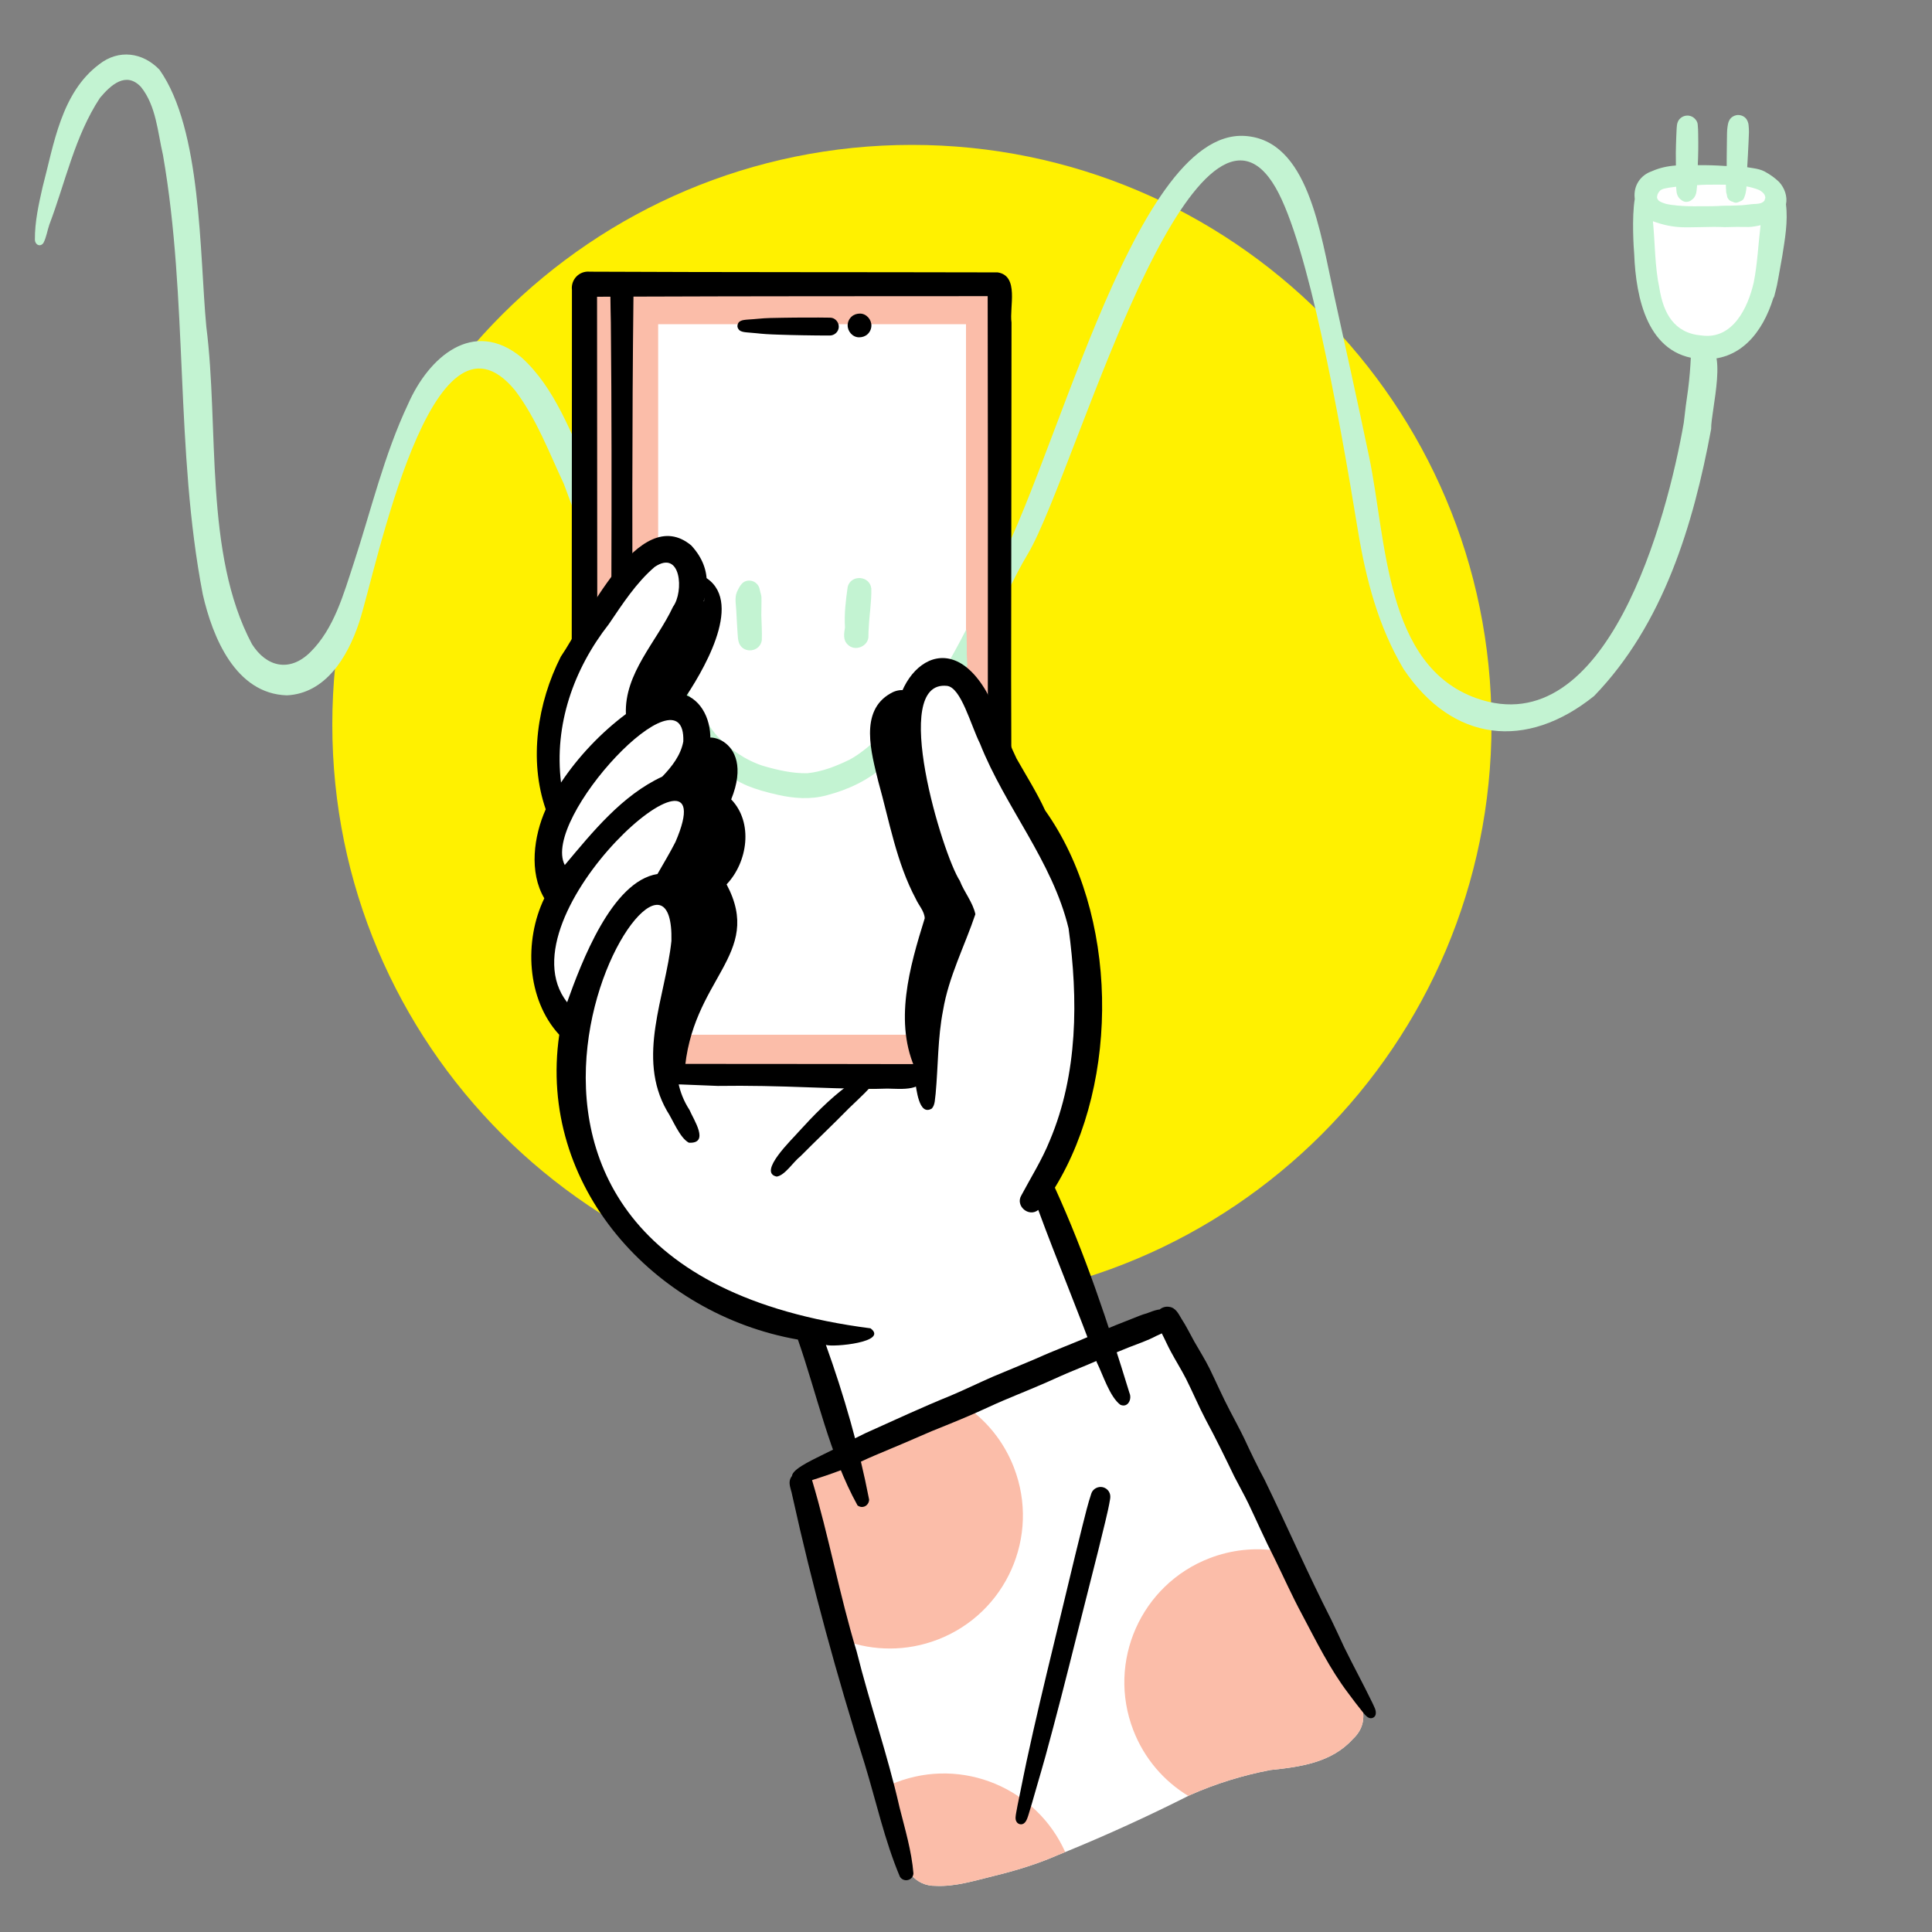
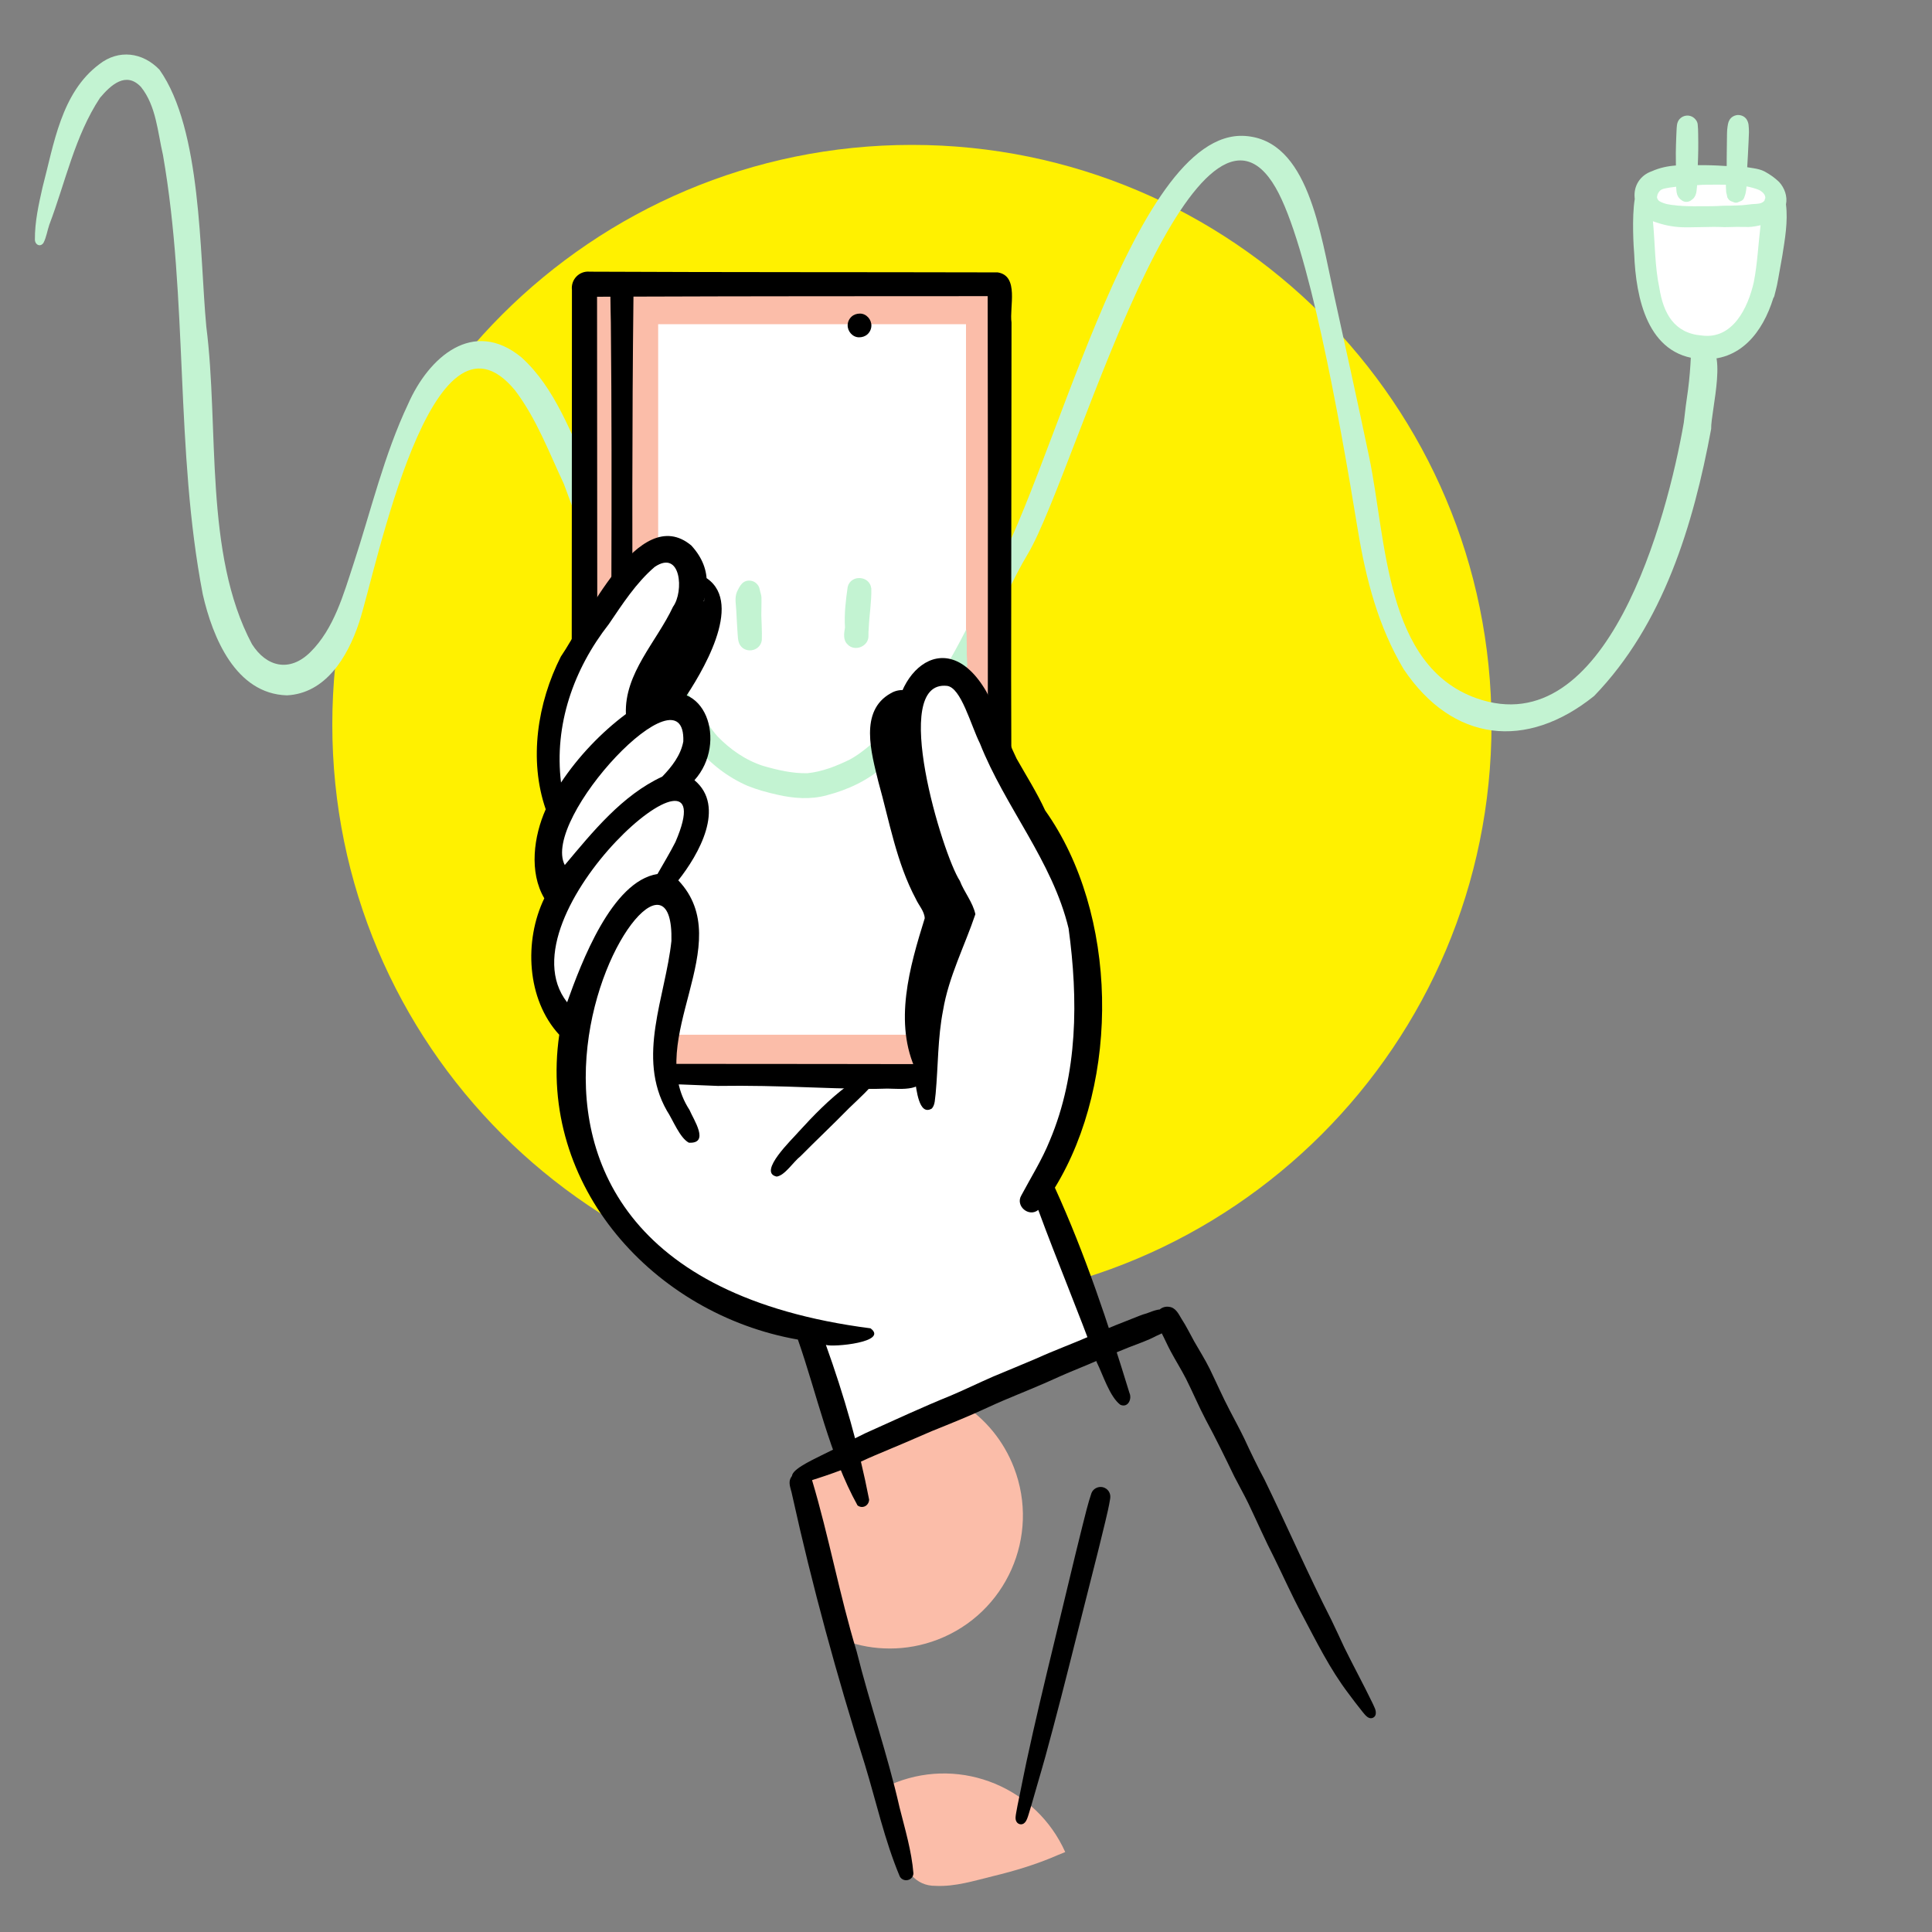
<svg xmlns="http://www.w3.org/2000/svg" width="500" height="500" viewBox="0 0 500 500" fill="none">
  <rect x="0" y="0" width="500" height="500" fill="#808080" stroke="none" />
  <path d="M236 337.5C318.843 337.5 386 270.343 386 187.5C386 104.657 318.843 37.5 236 37.5C153.157 37.5 86 104.657 86 187.5C86 270.343 153.157 337.5 236 337.5Z" fill="#FFF100" />
-   <path d="M345.626 429.095C349.086 435.273 357.036 443.663 350.041 450.145C344.564 456.175 336.439 457.293 328.766 458.08C321.611 459.445 314.619 461.61 307.959 464.565C307.816 464.638 307.674 464.71 307.529 464.783C297.104 470.038 286.481 474.898 275.676 479.313C275.046 479.57 274.416 479.825 273.786 480.08C268.381 482.455 262.724 484.163 256.991 485.548C252.099 486.74 247.216 488.308 242.124 488.058C236.874 488.125 234.099 483.888 232.779 479.338C232.131 476.61 229.509 473.168 231.871 470.678C230.976 467.93 230.134 465.168 229.326 462.398C225.671 449.87 222.726 437.138 218.861 424.668C218.471 423.408 218.071 422.15 217.661 420.895C215.054 408.213 209.316 395.993 209.411 382.885C210.851 379.975 216.386 377.943 219.186 376.165C226.391 373.083 233.624 370.065 240.734 366.76C243.511 365.518 246.354 364.455 249.221 363.465C254.984 361.475 260.851 359.783 266.521 357.528C275.289 354.135 283.224 349.04 291.866 345.393C294.521 344.403 297.034 341.763 300.009 342.388C305.594 345.003 307.459 355.525 309.874 360.915C314.839 374.258 322.401 386.405 329.064 398.935C329.451 399.728 329.846 400.515 330.246 401.3C335.041 410.748 340.514 419.823 345.629 429.095H345.626Z" fill="white" />
  <path d="M262.419 379.84C269.254 397.572 260.416 417.49 242.684 424.322C238.614 425.89 234.431 426.632 230.316 426.632C226.201 426.632 222.509 425.952 218.861 424.662C218.471 423.402 218.071 422.145 217.661 420.89C215.054 408.207 209.316 395.987 209.411 382.88C210.851 379.97 216.386 377.937 219.186 376.16C226.391 373.077 233.624 370.06 240.734 366.755C243.511 365.512 246.354 364.45 249.221 363.46C255.024 367.267 259.734 372.865 262.419 379.837V379.84Z" fill="#FBBDA9" />
-   <path d="M345.625 429.095C349.085 435.272 357.035 443.662 350.04 450.145C344.563 456.175 336.438 457.292 328.765 458.08C321.61 459.445 314.618 461.61 307.958 464.565C307.815 464.637 307.673 464.71 307.528 464.782C301.248 460.972 296.133 455.13 293.288 447.747C286.453 430.015 295.29 410.097 313.023 403.265C318.705 401.075 324.613 400.495 330.24 401.3C335.035 410.747 340.508 419.822 345.623 429.095H345.625Z" fill="#FBBDA9" />
  <path d="M275.678 479.312C275.048 479.57 274.418 479.825 273.788 480.08C268.383 482.455 262.726 484.162 256.993 485.547C252.101 486.74 247.218 488.307 242.126 488.057C236.876 488.125 234.101 483.887 232.781 479.337C232.133 476.61 229.511 473.167 231.873 470.677C230.978 467.93 230.136 465.167 229.328 462.397C230.166 461.995 231.026 461.622 231.906 461.282C249.061 454.67 268.261 462.725 275.681 479.315L275.678 479.312Z" fill="#FBBDA9" />
  <path d="M440.73 89.05C439.108 89.153 437.68 90.503 437.603 92.155C437.468 95.043 437.245 97.93 436.873 100.795C436.443 103.655 436.083 106.523 435.763 109.398C431.478 134.073 415.94 192.688 382.105 180.7C358.41 172.305 358.828 139.763 354.325 118.208C351.658 105.435 348.12 89.378 345.313 76.64C341.623 59.908 338.535 36.263 322.198 35.183C292.535 33.225 271.808 126.583 255.375 151.568C255.45 155.688 255.34 159.808 255.368 163.928C259.08 157.163 262.04 149.965 266.013 143.33C272.428 132.618 284.025 96.138 296.638 70.29C308.205 46.583 320.655 32.108 330.138 48.575C338.515 63.123 346.51 107.248 351.39 137.073C353.518 150.078 356.743 162.178 363.233 173.135C375.93 192.088 395.013 194.223 412.553 180.125C430.495 161.573 438.25 135.805 442.848 110.995C442.71 106.528 447.715 88.603 440.728 89.05H440.73Z" fill="#C3F3D2" />
-   <path d="M162.108 150.505C162.098 151.05 162.175 151.593 162.238 152.133C162.363 153.458 160.485 153.778 159.888 152.733C159.828 160.173 158.973 160 162.585 166.77C162.675 163.533 162.638 160.298 162.608 157.06C162.328 153.883 163.303 150.45 162.163 147.45C162.138 148.468 162.113 149.488 162.108 150.505Z" fill="#C3F3D2" />
+   <path d="M162.108 150.505C162.363 153.458 160.485 153.778 159.888 152.733C159.828 160.173 158.973 160 162.585 166.77C162.675 163.533 162.638 160.298 162.608 157.06C162.328 153.883 163.303 150.45 162.163 147.45C162.138 148.468 162.113 149.488 162.108 150.505Z" fill="#C3F3D2" />
  <path d="M152.825 122.923C147.762 112.383 143.817 100.528 134.947 92.483C122.45 82.228 110.94 92.44 105.612 104.57C99.39 117.73 95.98 132.268 91.57 145.685C88.887 153.843 86.465 162.705 80.3 168.79C74.957 174.063 68.95 172.625 65.195 166.678C52.752 143.29 56.742 110.658 53.39 84.518C51.617 65.533 52.22 33.498 41.275 18.043C36.942 13.53 30.712 12.678 25.667 16.645C15.827 24.015 13.947 37.328 11.005 48.495C10.005 52.915 8.997 57.433 9.032 61.983C9.035 63.343 10.435 64.073 11.26 62.84C12.01 61.375 12.24 59.683 12.772 58.13C16.94 47.155 19.345 35.22 25.88 25.318C28.677 22 32.59 18.393 36.472 22.49C40.427 27.408 40.79 34.17 42.177 40.115C48.722 77.655 45.267 116.41 52.482 153.823C55.015 164.945 60.985 179.55 74.242 179.955C84.12 179.475 89.915 170.305 92.967 160.998C97.387 147.525 111.667 74.74 133.322 101.058C138.837 108.365 142.065 117.025 145.927 125.245C149.902 135.908 153.732 146.63 158.065 157.153C158.07 156.455 158.052 155.758 158.042 155.06C158.042 155.065 158.042 155.068 158.042 155.073C158.042 149.22 158.017 143.363 158.287 137.515C156.305 132.713 154.865 127.703 152.83 122.918L152.825 122.923Z" fill="#C3F3D2" />
  <path d="M248 175.85C247.902 175.643 247.832 175.423 247.795 175.198C247.615 173.803 247.695 172.375 247.657 170.968C247.652 169.79 247.657 168.61 247.687 167.433C245.61 171.268 243.427 175.05 241.237 178.823C238.775 178.99 235.545 184.473 233.297 186.17C228.937 189.735 224.75 193.658 219.915 196.573C206.672 204.38 188.892 197.94 181.555 184.963C179.447 182.105 177.512 178.623 176.207 175.213C174.79 171.593 174.587 167.418 172.36 164.155C171.125 162.535 169.71 163.563 169.775 165.318C168.61 162.27 167.157 159.348 165.795 156.388C165.895 158.573 166.09 160.755 166.292 162.933C166.577 163.938 166.277 165.445 164.925 165.058C164.622 166.515 165.502 169.133 164.055 169.978C164.665 172.693 167.962 174.388 170.122 172.21C171.167 180.208 175.672 187.125 180.38 193.465C188.212 203.023 201.842 208.453 214.032 205.795C223.732 203.598 231.175 196.608 238.285 190.08C239.615 188.75 240.712 187.175 242.037 185.848C244.692 183.09 245.972 179.413 248.002 176.228C247.995 176.105 247.997 175.98 247.997 175.858L248 175.85Z" fill="#C3F3D2" />
  <path d="M190.887 163.968C190.287 168.366 195.997 170.291 197.155 165.678C197.225 162.316 196.942 158.951 197.072 155.583C197.032 153.603 196.705 150.626 194.275 150.288C192.192 150.046 191.44 151.653 190.687 153.256C189.89 156.721 190.915 160.426 190.887 163.971V163.968Z" fill="#C3F3D2" />
  <path d="M219.355 166.778C221.205 168.766 224.86 167.271 224.753 164.541C224.733 163.868 224.783 163.193 224.828 162.518C224.973 159.116 225.583 155.661 225.49 152.251C225.485 152.251 225.483 152.256 225.478 152.256C225.09 148.951 220.235 148.623 219.385 151.851C218.883 155.323 218.46 158.868 218.68 162.388C218.443 163.886 218.12 165.611 219.355 166.776V166.778Z" fill="#C3F3D2" />
  <path d="M258.622 73.03V277.435H153.762V73.03H258.622Z" fill="#FBBDA9" />
  <path d="M170.332 267.79V83.902H250V267.787H170.332V267.79Z" fill="white" />
  <path d="M261.883 267.323C261.87 236.743 261.73 206.168 261.685 175.588C261.708 144.883 261.765 114.178 261.78 83.473C261.193 79.495 263.83 71.39 258.205 70.495C223.01 70.408 187.813 70.478 152.618 70.31C149.895 70.043 147.693 72.368 148.018 75.043C148.018 83.128 148.013 91.213 148.008 99.298C148.003 115.195 147.995 131.09 147.975 146.985C147.95 188.78 147.908 230.578 147.985 272.373C147.87 276 147.45 281.905 152.275 281.905C152.45 281.905 152.635 281.898 152.825 281.88C184.22 281.858 215.613 281.853 247.008 281.783C248.568 281.665 250.173 281.733 251.783 281.798C254.568 281.913 257.365 282.025 259.955 281.193C263.33 279.533 261.403 270.908 261.88 267.318L261.883 267.323ZM154.52 76.8C155.67 76.795 156.82 76.79 157.97 76.785C157.983 79.003 158.045 81.238 158.085 83.448C158.535 127.69 158 171.935 158.148 216.18C158.168 235.893 158.108 255.608 158.328 275.318C157.068 275.318 155.808 275.315 154.548 275.315C154.668 209.145 154.535 142.973 154.518 76.803L154.52 76.8ZM255.51 275.423C228.235 275.36 200.955 275.35 173.68 275.33C170.313 275.325 166.948 275.325 163.583 275.323C164.245 209.14 163.163 142.933 163.94 76.763C194.498 76.645 225.053 76.663 255.61 76.643C255.74 142.903 255.625 209.163 255.513 275.425L255.51 275.423Z" fill="black" />
-   <path d="M208.055 86.77C205.84 86.735 203.628 86.68 201.415 86.603C200.338 86.565 199.26 86.528 198.183 86.458C197.353 86.405 196.53 86.32 195.705 86.233C194.883 86.145 194.055 86.105 193.233 86.018C192.903 85.983 192.57 85.95 192.248 85.87C191.918 85.79 191.598 85.67 191.34 85.443C191.145 85.268 191.018 85.058 190.923 84.818C190.78 84.463 190.853 84.08 190.995 83.74C191.238 83.165 191.883 82.918 192.455 82.823C192.848 82.758 193.24 82.725 193.638 82.695C194.49 82.633 195.343 82.588 196.195 82.498C198.3 82.275 200.43 82.278 202.543 82.238C204.63 82.198 206.718 82.185 208.805 82.183C210.835 82.183 212.87 82.165 214.9 82.213C216.16 82.243 217.148 83.435 217.075 84.658C217 85.933 215.888 86.885 214.628 86.833C214.358 86.833 214.09 86.833 213.82 86.833C211.9 86.833 209.978 86.795 208.058 86.768L208.055 86.77Z" fill="black" />
  <path d="M219.374 84.103C219.406 83.28 219.779 82.49 220.389 81.94C220.999 81.393 221.759 81.155 222.566 81.155C224.241 81.155 225.581 82.728 225.514 84.35C225.481 85.173 225.109 85.963 224.499 86.513C223.889 87.06 223.129 87.298 222.321 87.298C220.646 87.298 219.306 85.725 219.374 84.103Z" fill="black" />
  <path d="M201.189 205.67C198.549 205.092 195.929 204.367 193.422 203.355C188.389 201.157 183.869 197.697 180.382 193.46C178.787 191.392 177.414 189.16 175.919 187.02C174.489 184.91 173.334 182.632 172.417 180.257C171.889 178.947 171.289 177.642 170.944 176.27C170.009 172.612 169.562 168.815 169.792 165.042C169.877 163.332 171.232 162.692 172.364 164.155C173.104 165.055 173.492 166.18 173.874 167.267C174.762 169.885 175.267 172.612 176.209 175.212C177.514 178.62 179.449 182.102 181.557 184.962C182.909 186.822 184.114 188.797 185.647 190.52C188.927 193.94 192.962 196.755 197.494 198.21C201.132 199.27 205.194 200.212 208.962 200.105C212.807 199.715 216.469 198.262 219.914 196.575C222.799 195.03 225.199 192.772 227.749 190.752C229.614 189.245 231.529 187.797 233.299 186.175C235.384 184.122 237.322 181.922 239.264 179.735C241.799 177.197 245.744 180.445 243.707 183.46C242.024 185.76 240.249 188.01 238.287 190.08C235.414 193.055 232.022 195.47 228.897 198.162C224.687 201.932 219.477 204.385 214.034 205.795C209.824 206.987 205.409 206.635 201.189 205.677V205.67Z" fill="#C3F3D2" />
  <path d="M235.878 187.283C235.473 186.823 235.736 186.212 236.183 185.9C239.316 182.492 241.791 178.645 243.771 174.462C245.956 170.637 248.088 166.79 250.083 162.875C250.083 163.19 250.083 163.505 250.091 163.82C250.116 164.883 250.146 165.947 250.158 167.012C250.171 167.977 250.176 168.94 250.208 169.902C250.226 170.412 250.246 170.925 250.258 171.435C250.266 171.687 250.271 171.94 250.278 172.195C250.281 172.29 250.281 172.39 250.283 172.488C249.221 174.123 248.108 175.73 246.938 177.303C244.596 180.798 242.256 184.627 238.473 186.712C237.803 186.855 237.121 187.52 236.478 187.52C236.273 187.52 236.073 187.452 235.878 187.28V187.283Z" fill="#C3F3D2" />
  <path d="M164.656 171.312C163.944 169.707 163.214 168.11 162.469 166.517C162.484 166.335 162.501 166.152 162.516 165.97C162.749 163.285 162.966 160.597 163.131 157.907C163.274 155.59 163.429 153.27 163.519 150.947C163.909 151.94 164.301 152.93 164.704 153.917C166.256 157.562 168.114 161.075 169.566 164.765C170.079 166.035 170.529 167.335 170.964 168.632C171.506 170.242 170.799 172.055 169.271 172.825C168.804 173.072 168.281 173.19 167.759 173.19C166.484 173.19 165.201 172.495 164.659 171.31L164.656 171.312Z" fill="#C3F3D2" />
  <path d="M238.456 187.915C237.319 187.467 237.714 185.665 238.931 185.737C243.181 180.01 246.719 173.695 249.316 167.05C249.459 166.702 249.789 166.472 250.149 166.425C250.151 166.622 250.154 166.817 250.156 167.015C250.169 167.98 250.174 168.942 250.206 169.905C250.214 170.132 250.221 170.36 250.231 170.587C249.709 171.905 249.129 173.197 248.464 174.452C247.401 176.282 241.141 188.01 238.786 188.01C238.666 188.01 238.556 187.98 238.459 187.915H238.456Z" fill="#C3F3D2" />
  <path d="M239.798 187.307C239.766 187.305 239.733 187.295 239.701 187.285C239.201 187.362 238.963 186.64 239.433 186.422C241.073 184.092 242.478 181.69 243.571 179.065C244.831 176.295 246.428 173.7 247.878 171.03C248.641 169.595 249.396 168.157 250.153 166.72C250.153 166.817 250.156 166.915 250.156 167.012C250.168 167.977 250.173 168.94 250.206 169.902C250.223 170.412 250.243 170.925 250.256 171.435C250.263 171.687 250.268 171.94 250.276 172.195C250.276 172.215 250.276 172.235 250.276 172.252C249.163 174.23 248.026 176.192 246.866 178.142C245.403 180.797 244.181 183.637 242.036 185.84C241.416 186.437 240.741 187.305 239.813 187.305H239.793L239.798 187.307Z" fill="#C3F3D2" />
  <path d="M238.789 183.487C238.449 182.897 240.312 180.512 240.657 179.805C243.054 175.815 245.242 171.7 247.669 167.725C248.462 166.312 249.272 164.912 250.087 163.515C250.087 163.615 250.089 163.717 250.092 163.817C250.117 164.88 250.147 165.945 250.159 167.01C250.162 167.267 250.164 167.522 250.167 167.78C248.889 169.815 247.587 171.835 246.269 173.845C245.759 174.565 240.214 183.68 238.997 183.68C238.897 183.68 238.827 183.617 238.789 183.487Z" fill="#C3F3D2" />
  <path d="M191.274 166.458C190.974 165.668 190.949 164.803 190.889 163.968C190.754 162.02 190.657 160.07 190.552 158.12C190.484 156.505 190.079 154.808 190.689 153.253C191.442 151.65 192.194 150.043 194.277 150.285C195.392 150.408 196.382 151.363 196.584 152.428C196.677 152.855 196.777 153.283 196.904 153.7C197.092 154.308 197.082 154.953 197.074 155.58C197.059 156.783 197.062 157.985 197.029 159.185C197.084 161.348 197.239 163.513 197.157 165.675C196.727 168.738 192.467 169.318 191.272 166.455L191.274 166.458Z" fill="#C3F3D2" />
  <path d="M219.357 166.778C218.122 165.613 218.444 163.885 218.682 162.39C218.462 158.87 218.884 155.325 219.387 151.853C220.237 148.625 225.092 148.953 225.479 152.258C225.484 152.258 225.487 152.253 225.492 152.253C225.587 155.665 224.974 159.118 224.829 162.52C224.782 163.193 224.734 163.868 224.754 164.543C224.862 167.27 221.207 168.765 219.357 166.78V166.778Z" fill="#C3F3D2" />
  <path d="M221.588 374.912C221.293 374.595 221.115 374.197 220.96 373.792C219.373 374.012 218.358 371.852 220.065 371.2C217.533 362.93 215.693 354.407 212.588 346.34C206.593 344.63 201.133 341.297 195.365 338.957C193.655 338.35 190.428 341.07 190.718 338.922C187.48 337.15 182.51 333.787 179.26 332.047C167.725 324.86 160.295 312.667 153.653 300.805C148.35 289.767 147.913 277.195 148.785 265.192C143.453 261.745 142.133 254.52 141.83 248.6C141.585 243.275 144.468 238.637 146.603 233.965C136.133 232.115 143.51 216.532 145.913 210.447C139.828 208.09 140.818 201.44 142.123 195.607C141.393 190.342 142.198 185.017 144.093 180.077C147.56 171.897 165.845 136.032 176.633 144.477C185.02 154.777 162.568 175.745 162.623 188.23C168.985 182.902 180.305 178.822 178.435 191.697C177.465 196.687 174.21 200.8 171.72 205.12C178.783 204.765 179.683 211.845 177.315 217.022C175.678 221.3 172.633 224.85 170.758 229.025C185.115 234.685 173.908 252.485 174.65 263.582C174.19 268.285 174.443 273.012 174.945 277.697C172.478 278.497 173.92 280.842 176.028 280.647C179.275 280.787 182.525 280.897 185.773 281.035C193.633 280.915 201.495 281.107 209.353 281.402C209.345 281.402 209.338 281.402 209.33 281.402C209.483 281.41 209.635 281.417 209.788 281.425C209.653 281.417 209.518 281.412 209.383 281.405C213.893 281.565 218.4 281.717 222.913 281.782C222.845 281.782 222.775 281.777 222.708 281.777C225.035 281.85 227.36 281.812 229.685 281.727C233.04 281.772 239.985 282.65 238.965 277.337C239.9 277.337 240.835 277.347 241.77 277.382C240.805 265.327 245.25 253.945 248.383 242.502C248.855 240.14 249.558 237.695 249.253 235.275C244.87 223.337 239.123 211.742 236.935 199.115C236.253 192.427 234.78 184.342 238.468 178.34C240.175 175.75 243.833 174.657 246.288 176.897C250.188 180.515 250.948 186.18 253.265 190.777C259.085 203.23 265.988 215.13 272.451 227.237C277.568 238.112 280.555 249.74 279.418 261.827C279.333 277.447 275.843 292.975 268.633 306.855C272.348 318.932 276.565 330.835 280.52 342.842C282.74 349.615 283.745 351.545 275.99 353.815C271.163 355.39 266.193 356.555 261.478 358.467C253.028 362.602 244.75 367.087 235.798 370.112C231.973 372.27 227.84 372.402 223.625 373.202C223.93 374.417 222.76 376.095 221.595 374.922L221.588 374.912Z" fill="white" />
  <path d="M459.452 58.653V58.835V59.018L459.447 59.205L459.44 59.395L459.432 59.59L459.422 59.79L459.412 59.995L459.4 60.208L459.387 60.425L459.375 60.648L459.36 60.875L459.342 61.105L459.325 61.338L459.307 61.57L459.29 61.798L459.272 62.023L459.252 62.245L459.23 62.47L459.207 62.693L459.18 62.915L459.152 63.138L459.122 63.36L459.092 63.583L459.057 63.808L459.022 64.033L458.987 64.26L458.95 64.49L458.912 64.723L458.875 64.958L458.837 65.195L458.802 65.433L458.767 65.67L458.732 65.91L458.697 66.15L458.662 66.39L458.63 66.633L458.597 66.878L458.562 67.123L458.53 67.368L458.497 67.613L458.465 67.855L458.432 68.098L458.397 68.34L458.362 68.583L458.327 68.823L458.29 69.068L458.25 69.315L458.207 69.565L458.162 69.818L458.115 70.07L458.065 70.323L458.012 70.575L457.957 70.828L457.9 71.078L457.84 71.328L457.777 71.578L457.712 71.828L457.645 72.078L457.575 72.328L457.5 72.578L457.425 72.83L457.347 73.085L457.267 73.343L457.185 73.6L457.102 73.855L457.017 74.113L456.932 74.37L456.845 74.628L456.755 74.883L456.665 75.133L456.575 75.38L456.48 75.625L456.382 75.87L456.282 76.115L456.18 76.355L456.075 76.593L455.967 76.828L455.855 77.063L455.74 77.295L455.622 77.528L455.502 77.758L455.382 77.983L455.26 78.205L455.135 78.428L455.007 78.648L454.88 78.865L454.755 79.078L454.63 79.283L454.505 79.483L454.38 79.678L454.257 79.865L454.137 80.043L454.017 80.213L453.897 80.378L453.777 80.535L453.657 80.688L453.537 80.835L453.42 80.98L453.302 81.123L453.187 81.263L453.07 81.403L452.952 81.543L452.835 81.683L452.717 81.825L452.597 81.968L452.477 82.11L452.36 82.253L452.242 82.395L452.125 82.535L452.005 82.673L451.885 82.813L451.762 82.95L451.637 83.085L451.512 83.22L451.385 83.353L451.255 83.485L451.125 83.615L450.995 83.745L450.862 83.875L450.732 84.005L450.602 84.135L450.472 84.265L450.342 84.395L450.212 84.523L450.085 84.648L449.96 84.77L449.835 84.89L449.71 85.005L449.585 85.118L449.46 85.225L449.332 85.33L449.202 85.433L449.072 85.53L448.942 85.628L448.81 85.723L448.675 85.815L448.54 85.905L448.405 85.993L448.27 86.08L448.137 86.165L448.005 86.248L447.875 86.328L447.747 86.405L447.622 86.48L447.497 86.555L447.372 86.628L447.247 86.7L447.117 86.775L446.987 86.85L446.852 86.925L446.715 87L446.572 87.078L446.43 87.155L446.282 87.233L446.135 87.31L445.987 87.388L445.84 87.463L445.692 87.538L445.547 87.61L445.402 87.68L445.26 87.748L445.115 87.813L444.97 87.875L444.825 87.935L444.677 87.993L444.525 88.05L444.37 88.105L444.215 88.158L444.055 88.208L443.895 88.258L443.735 88.305L443.575 88.353L443.415 88.398L443.255 88.44L443.097 88.48L442.94 88.518L442.78 88.55L442.617 88.583L442.452 88.61L442.282 88.635L442.11 88.658L441.935 88.675L441.76 88.69L441.582 88.703L441.405 88.713L441.23 88.718L441.057 88.723H440.72L440.552 88.72H440.385L440.215 88.715L440.042 88.71L439.867 88.705L439.69 88.7L439.51 88.693L439.33 88.683L439.15 88.673L438.972 88.66L438.795 88.648L438.622 88.633L438.452 88.618L438.282 88.6L438.112 88.583L437.94 88.563L437.765 88.54L437.587 88.515L437.407 88.488L437.227 88.458L437.05 88.425L436.875 88.39L436.702 88.353L436.532 88.313L436.367 88.27L436.205 88.225L436.045 88.178L435.88 88.128L435.715 88.073L435.545 88.015L435.375 87.953L435.205 87.888L435.035 87.82L434.867 87.75L434.702 87.678L434.542 87.605L434.387 87.533L434.237 87.458L434.092 87.383L433.95 87.308L433.807 87.233L433.667 87.155L433.527 87.075L433.385 86.993L433.245 86.908L433.107 86.82L432.97 86.73L432.835 86.638L432.702 86.543L432.575 86.448L432.45 86.35L432.33 86.253L432.215 86.158L432.1 86.063L431.987 85.968L431.875 85.873L431.765 85.778L431.655 85.683L431.545 85.588L431.435 85.493L431.327 85.398L431.22 85.303L431.115 85.208L431.01 85.113L430.907 85.018L430.807 84.92L430.71 84.823L430.615 84.725L430.525 84.625L430.437 84.525L430.352 84.425L430.27 84.323L430.19 84.22L430.112 84.115L430.037 84.008L429.962 83.9L429.887 83.793L429.812 83.685L429.737 83.578L429.665 83.47L429.592 83.363L429.52 83.258L429.45 83.153L429.382 83.045L429.315 82.938L429.25 82.83L429.185 82.72L429.12 82.61L429.057 82.498L428.995 82.383L428.932 82.265L428.872 82.148L428.815 82.025L428.757 81.9L428.7 81.775L428.642 81.65L428.587 81.523L428.535 81.398L428.482 81.273L428.432 81.15L428.382 81.028L428.332 80.908L428.285 80.788L428.237 80.668L428.19 80.548L428.145 80.428L428.1 80.308L428.055 80.188L428.012 80.068L427.967 79.943L427.925 79.818L427.882 79.688L427.837 79.558L427.792 79.423L427.747 79.288L427.702 79.15L427.66 79.013L427.617 78.873L427.575 78.73L427.532 78.585L427.49 78.438L427.45 78.288L427.41 78.135L427.37 77.983L427.33 77.828L427.29 77.673L427.25 77.515L427.21 77.355L427.17 77.195L427.13 77.033L427.09 76.87L427.05 76.71L427.01 76.55L426.97 76.39L426.932 76.23L426.892 76.073L426.855 75.913L426.817 75.755L426.782 75.6L426.747 75.443L426.71 75.28L426.675 75.115L426.637 74.945L426.6 74.77L426.562 74.593L426.525 74.413L426.487 74.23L426.452 74.045L426.417 73.858L426.382 73.668L426.347 73.475L426.312 73.283L426.28 73.088L426.247 72.893L426.217 72.698L426.187 72.5L426.157 72.305L426.13 72.108L426.102 71.91L426.075 71.71L426.05 71.508L426.025 71.303L426.002 71.098L425.98 70.888L425.957 70.678L425.937 70.465L425.92 70.253L425.902 70.038L425.885 69.823L425.867 69.61L425.852 69.4L425.84 69.193L425.827 68.985L425.815 68.78L425.805 68.575L425.795 68.37L425.785 68.168L425.775 67.965L425.767 67.765L425.762 67.568L425.757 67.375L425.752 67.185L425.747 67L425.742 66.818V66.635L425.737 66.455V66.275L425.732 66.098V65.92L425.727 65.745L425.722 65.57L425.717 65.398L425.712 65.228L425.707 65.058L425.702 64.89L425.697 64.725L425.692 64.563L425.687 64.403L425.682 64.245L425.677 64.088L425.672 63.933L425.667 63.778V63.623L425.662 63.465V63.308V63.148V62.988L425.665 62.825V62.66L425.67 62.495L425.675 62.33L425.68 62.165L425.685 62L425.69 61.835L425.697 61.67L425.705 61.505L425.712 61.343L425.72 61.183L425.727 61.025L425.735 60.87L425.742 60.715L425.75 60.56L425.757 60.408L425.765 60.255L425.772 60.1L425.78 59.945L425.79 59.788L425.797 59.628L425.807 59.468L425.817 59.305L425.827 59.14L425.84 58.973L425.852 58.803L425.865 58.633L425.88 58.46L425.895 58.285L425.912 58.11L425.93 57.935L425.947 57.76L425.967 57.585L425.987 57.41L426.007 57.238L426.03 57.065L426.052 56.895L426.075 56.73L426.097 56.568L426.12 56.408L426.142 56.253L426.165 56.098L426.187 55.945L426.21 55.798L426.232 55.653L426.255 55.51L426.277 55.373L426.3 55.238L426.322 55.105L426.345 54.975L426.367 54.85L426.387 54.725L426.41 54.603L426.43 54.483L426.45 54.363L426.47 54.245L426.49 54.128L426.51 54.01L426.527 53.895L426.545 53.783L426.562 53.67L426.58 53.56L426.597 53.453L426.612 53.345L426.627 53.24L426.642 53.135L426.657 53.03L426.672 52.928L426.687 52.828L426.702 52.73L426.717 52.633L426.73 52.535L426.745 52.44L426.757 52.345L426.77 52.25L426.782 52.155L426.795 52.063L426.807 51.968L426.82 51.873L426.832 51.778L426.845 51.683L426.857 51.588L426.87 51.493L426.882 51.398L426.895 51.3L426.905 51.203L426.917 51.105L426.93 51.008L426.94 50.91L426.952 50.813L426.962 50.715L426.975 50.62L426.987 50.525L427 50.43L427.012 50.338L427.025 50.245L427.037 50.155L427.05 50.065L427.065 49.975L427.08 49.885L427.097 49.793L427.115 49.698L427.132 49.6L427.152 49.5L427.175 49.398L427.197 49.293L427.22 49.188L427.245 49.083L427.272 48.975L427.3 48.868L427.33 48.76L427.362 48.653L427.395 48.545L427.43 48.438L427.467 48.33L427.507 48.223L427.55 48.115L427.592 48.008L427.64 47.903L427.687 47.798L427.737 47.695L427.787 47.593L427.84 47.495L427.892 47.398L427.945 47.303L428 47.21L428.055 47.12L428.112 47.035L428.17 46.953L428.227 46.873L428.285 46.798L428.345 46.725L428.405 46.658L428.467 46.593L428.53 46.533L428.595 46.475L428.662 46.423L428.732 46.373L428.805 46.328L428.88 46.285L428.955 46.245L429.035 46.208L429.117 46.173L429.202 46.138L429.287 46.108L429.367 46.08L429.437 46.058L429.485 46.043L429.497 46.038L427.945 46.47L428.057 46.428L428.17 46.385L428.282 46.343L428.397 46.3L428.512 46.258L428.63 46.218L428.75 46.178L428.872 46.138L429 46.1L429.132 46.06L429.267 46.023L429.405 45.985L429.545 45.95L429.687 45.915L429.83 45.88L429.972 45.845L430.115 45.813L430.255 45.78L430.395 45.75L430.535 45.72L430.675 45.69L430.815 45.66L430.957 45.633L431.105 45.605L431.255 45.578L431.41 45.55L431.57 45.523L431.735 45.498L431.905 45.473L432.08 45.45L432.255 45.428L432.43 45.405L432.605 45.383L432.78 45.363L432.955 45.343L433.132 45.325L433.312 45.308L433.497 45.29L433.69 45.273L433.887 45.253L434.092 45.233L434.302 45.213L434.517 45.193L434.735 45.173L434.952 45.153L435.172 45.135L435.395 45.118L435.622 45.1L435.857 45.083L436.1 45.065L436.35 45.048L436.605 45.03L436.862 45.013L437.122 44.993L437.385 44.973L437.652 44.95L437.93 44.928L438.212 44.905L438.5 44.883L438.792 44.863L439.087 44.845L439.382 44.83L439.68 44.818L439.977 44.808L440.272 44.803H440.567H440.865L441.162 44.808L441.457 44.813L441.747 44.82L442.032 44.83L442.322 44.843L442.612 44.855L442.907 44.87L443.2 44.885L443.487 44.903L443.77 44.92L444.052 44.94L444.337 44.96L444.622 44.983L444.91 45.005L445.195 45.028L445.477 45.05L445.757 45.073L446.037 45.098L446.317 45.123L446.6 45.148L446.88 45.175L447.157 45.203L447.437 45.23L447.717 45.26L447.997 45.29L448.275 45.32L448.547 45.348L448.82 45.375L449.095 45.403L449.372 45.43L449.65 45.458L449.925 45.485L450.192 45.513L450.455 45.54L450.717 45.57L450.98 45.603L451.242 45.635L451.502 45.67L451.757 45.708L452.01 45.748L452.257 45.793L452.502 45.838L452.742 45.888L452.975 45.94L453.202 45.998L453.425 46.058L453.645 46.123L453.862 46.19L454.075 46.263L454.28 46.338L454.477 46.415L454.665 46.495L454.845 46.575L455.02 46.658L455.187 46.74L455.352 46.825L455.515 46.915L455.677 47.008L455.837 47.103L455.992 47.2L456.142 47.3L456.287 47.403L456.425 47.508L456.557 47.615L456.682 47.723L456.8 47.83L456.912 47.94L457.02 48.05L457.122 48.163L457.22 48.275L457.315 48.39L457.405 48.505L457.492 48.625L457.577 48.748L457.657 48.873V48.878C457.727 48.895 457.792 48.913 457.855 48.93C459.135 49.223 459.755 50.855 458.725 51.775V51.788L458.755 51.925L458.782 52.063L458.81 52.2L458.835 52.338L458.86 52.475L458.885 52.61L458.907 52.745L458.93 52.88L458.955 53.015L458.977 53.148L459.002 53.28L459.027 53.415L459.052 53.55L459.077 53.688L459.102 53.825L459.125 53.965L459.147 54.108L459.17 54.253L459.19 54.403L459.207 54.558L459.225 54.715L459.24 54.875L459.252 55.035L459.265 55.2L459.277 55.37L459.287 55.545L459.297 55.723L459.307 55.903L459.317 56.083L459.327 56.265L459.337 56.448L459.35 56.63L459.36 56.815L459.372 57L459.382 57.185L459.395 57.373L459.405 57.558L459.415 57.745L459.425 57.93L459.435 58.115L459.442 58.298L459.447 58.478L459.452 58.66V58.653Z" fill="white" />
  <path d="M455.636 58.287C455.116 58.41 454.596 58.507 454.084 58.59C453.031 58.787 451.961 58.76 450.894 58.732C450.394 58.72 449.896 58.71 449.399 58.72C448.376 58.732 447.356 58.787 446.336 58.787C444.319 58.677 442.299 58.727 440.281 58.777C439.149 58.805 438.016 58.832 436.884 58.832C436.684 58.832 436.484 58.832 436.286 58.83C433.774 58.83 431.271 58.442 428.889 57.632C428.511 57.527 428.139 57.4 427.776 57.25C428.346 63.012 428.236 68.857 429.444 74.537C430.476 81.047 433.244 86.267 440.446 86.832C448.449 87.895 452.384 79.617 453.874 73.055C454.834 68.187 455.031 63.21 455.639 58.287H455.636ZM456.859 51.18V51.165V51.145V51.125V51.105V51.085L456.854 51.065V51.045L456.849 51.025V51.005L456.844 50.985V50.965L456.836 50.947L456.831 50.927V50.91L456.824 50.892L456.819 50.875L456.814 50.857L456.809 50.84L456.804 50.822L456.799 50.805L456.794 50.787L456.789 50.77L456.784 50.752L456.779 50.735L456.774 50.717L456.769 50.7L456.764 50.682L456.759 50.665L456.754 50.647L456.749 50.63L456.744 50.612L456.736 50.595L456.731 50.577L456.724 50.56L456.716 50.542L456.709 50.525L456.701 50.507L456.694 50.492L456.686 50.475L456.679 50.46L456.671 50.445L456.664 50.43L456.656 50.415L456.646 50.4L456.639 50.385L456.629 50.37L456.619 50.355L456.609 50.34L456.599 50.325L456.589 50.31L456.579 50.295L456.569 50.28L456.559 50.265L456.549 50.25L456.539 50.235L456.529 50.22L456.519 50.205L456.509 50.19L456.499 50.175L456.486 50.16L456.476 50.145L456.464 50.13L456.451 50.115L456.439 50.1L456.426 50.085L456.414 50.07L456.401 50.055L456.389 50.04L456.376 50.025L456.364 50.01L456.351 49.995L456.339 49.98L456.326 49.967L456.314 49.952L456.301 49.937L456.289 49.922L456.274 49.907L456.259 49.892L456.244 49.877L456.229 49.862L456.214 49.847L456.199 49.835L456.184 49.82L456.169 49.805L456.151 49.792L456.134 49.777L456.116 49.762L456.099 49.75L456.081 49.735L456.064 49.72L456.046 49.705L456.029 49.69L456.011 49.675L455.994 49.66L455.976 49.645L455.956 49.63L455.936 49.615L455.916 49.6L455.896 49.585L455.876 49.57L455.856 49.555L455.836 49.54L455.816 49.525L455.796 49.51L455.776 49.495L455.756 49.48L455.736 49.467L455.716 49.452L455.696 49.44L455.676 49.427L455.659 49.415L455.641 49.402L455.624 49.39L455.606 49.377L455.589 49.365L455.571 49.352L455.554 49.342L455.536 49.332L455.519 49.322L455.501 49.312L455.484 49.302L455.466 49.292L455.449 49.282L455.431 49.272L455.414 49.262L455.396 49.252L455.379 49.242L455.361 49.232L455.341 49.222L455.321 49.212L455.301 49.202L455.281 49.192L455.261 49.182L455.239 49.172L455.216 49.162L455.194 49.152L455.171 49.142L455.149 49.132L455.126 49.122L455.104 49.112L455.081 49.102L455.059 49.092L455.034 49.082L455.009 49.072L454.984 49.062L454.959 49.052L454.934 49.042L454.906 49.032L454.879 49.022L454.851 49.01L454.824 49L454.796 48.99L454.766 48.977L454.736 48.967L454.706 48.957L454.676 48.947L454.646 48.937L454.616 48.927L454.586 48.917L454.556 48.907L454.526 48.897L454.496 48.887L454.466 48.877L454.436 48.867L454.406 48.857L454.376 48.847L454.344 48.837L454.311 48.827L454.279 48.817L454.244 48.807L454.209 48.797L454.174 48.787L454.139 48.777L454.101 48.765L454.064 48.752L454.026 48.74L453.989 48.727L453.951 48.715L453.911 48.702L453.871 48.69L453.834 48.677L453.794 48.665L453.756 48.652L453.716 48.64L453.676 48.627L453.636 48.617L453.596 48.605L453.556 48.595L453.516 48.585L453.476 48.575L453.436 48.565L453.399 48.555L453.359 48.545L453.321 48.535L453.284 48.525L453.246 48.515L453.206 48.505L453.166 48.495L453.126 48.485L453.086 48.475L453.046 48.465L453.006 48.455L452.964 48.445L452.921 48.435L452.879 48.425L452.834 48.415L452.789 48.405L452.744 48.395L452.699 48.385L452.654 48.375L452.609 48.365L452.564 48.355L452.519 48.345L452.474 48.335L452.431 48.325L452.389 48.317L452.346 48.307L452.304 48.3L452.261 48.292L452.219 48.285L452.176 48.277L452.134 48.27L452.091 48.262L452.049 48.257L452.006 48.25L451.979 48.245V48.352V48.392V48.432L451.976 48.475V48.515L451.971 48.557V48.597L451.966 48.64V48.68L451.959 48.72L451.954 48.76L451.949 48.8L451.944 48.84L451.939 48.88L451.934 48.92L451.929 48.96L451.924 49L451.919 49.037L451.914 49.075L451.909 49.112L451.904 49.147L451.899 49.185L451.894 49.22L451.889 49.255L451.884 49.29L451.879 49.325L451.874 49.357L451.869 49.39L451.864 49.42L451.859 49.45L451.854 49.48L451.849 49.507L451.844 49.535L451.839 49.562L451.834 49.59L451.829 49.617L451.824 49.645L451.819 49.67L451.814 49.697L451.809 49.725L451.804 49.752L451.799 49.78L451.794 49.807L451.789 49.835L451.784 49.86L451.779 49.887L451.774 49.915L451.769 49.942L451.764 49.967L451.759 49.995L451.754 50.022L451.749 50.05L451.741 50.077L451.734 50.105L451.726 50.132L451.719 50.16L451.711 50.187L451.704 50.215L451.696 50.242L451.689 50.27L451.681 50.297L451.671 50.325L451.664 50.352L451.654 50.38L451.644 50.41L451.634 50.44L451.624 50.47L451.614 50.5L451.604 50.53L451.594 50.56L451.584 50.59L451.574 50.62L451.564 50.65L451.554 50.68L451.544 50.71L451.534 50.74L451.524 50.77L451.514 50.797L451.504 50.827L451.494 50.855L451.484 50.882L451.474 50.91L451.464 50.937L451.454 50.965L451.444 50.992L451.434 51.02L451.424 51.047L451.414 51.075L451.404 51.102L451.394 51.13L451.384 51.157L451.374 51.185L451.361 51.21L451.349 51.237L451.336 51.265L451.324 51.292L451.311 51.32L451.299 51.345L451.286 51.37L451.274 51.395L451.261 51.42L451.246 51.445L451.231 51.47L451.216 51.492L451.201 51.515L451.184 51.537L451.169 51.56L451.151 51.582L451.134 51.605L451.116 51.625L451.099 51.645L451.081 51.665L451.064 51.682L451.046 51.7L451.029 51.717L451.011 51.735L450.994 51.75L450.976 51.765L450.959 51.78L450.941 51.792L450.924 51.805L450.909 51.817L450.894 51.827L450.879 51.837L450.864 51.847L450.849 51.857L450.834 51.867L450.819 51.877L450.804 51.887L450.791 51.895L450.776 51.905L450.764 51.912L450.751 51.92L450.739 51.927L450.726 51.935L450.711 51.942L450.699 51.95L450.684 51.957L450.669 51.965L450.654 51.972L450.639 51.98L450.624 51.987L450.609 51.995L450.594 52.002L450.579 52.01L450.564 52.017L450.549 52.025L450.531 52.032L450.516 52.04L450.501 52.047L450.484 52.055L450.466 52.062L450.449 52.07L450.431 52.077L450.414 52.085L450.396 52.092L450.379 52.1L450.361 52.107L450.344 52.115L450.326 52.122L450.309 52.13L450.291 52.137L450.276 52.145L450.259 52.152L450.244 52.16L450.229 52.167L450.214 52.175L450.199 52.18L450.184 52.187L450.169 52.192L450.156 52.197L450.141 52.202L450.129 52.207L450.116 52.212L450.104 52.217L450.091 52.222L450.079 52.227L450.066 52.232L450.054 52.237L450.041 52.242L450.029 52.247L450.016 52.252L450.004 52.257L449.991 52.262L449.979 52.267L449.966 52.272L449.954 52.277L449.941 52.282L449.929 52.287L449.916 52.292L449.904 52.297L449.891 52.302L449.879 52.307L449.866 52.312L449.854 52.317L449.841 52.322L449.829 52.327L449.816 52.332L449.804 52.337L449.791 52.342L449.779 52.347L449.766 52.352L449.754 52.357L449.741 52.362L449.729 52.367L449.716 52.372L449.701 52.377L449.689 52.382L449.676 52.387L449.664 52.392L449.649 52.397L449.636 52.402L449.624 52.407H449.611L449.599 52.415H449.586L449.574 52.42H449.561L449.549 52.425H449.536L449.524 52.43H449.511L449.499 52.435H449.486L449.474 52.44H449.461L449.449 52.445H449.436L449.424 52.447H449.411L449.399 52.45H449.386L449.374 52.452H449.361H449.349H449.336H449.324H449.286H449.274H449.261H449.249H449.224H449.211H449.199H449.186H449.174H449.161H449.149L449.136 52.45H449.124L449.111 52.447H449.099L449.086 52.445H449.074L449.061 52.44H449.049L449.036 52.435H449.024L449.011 52.43H448.999L448.986 52.425H448.974L448.961 52.42H448.949L448.936 52.415H448.924L448.911 52.41H448.899L448.886 52.405H448.874L448.861 52.4H448.849L448.836 52.392H448.824L448.811 52.385H448.799L448.786 52.377H448.774L448.764 52.37L448.751 52.365L448.741 52.36L448.729 52.355L448.719 52.35L448.709 52.345L448.696 52.34L448.686 52.335L448.674 52.33L448.664 52.325L448.651 52.32L448.641 52.315L448.629 52.31L448.616 52.305L448.604 52.3L448.594 52.295L448.581 52.29L448.569 52.285L448.556 52.28L448.544 52.275L448.531 52.27L448.519 52.265L448.506 52.26L448.494 52.255L448.481 52.25L448.469 52.245L448.456 52.24L448.444 52.235L448.431 52.23L448.419 52.225L448.406 52.22L448.394 52.215L448.381 52.21L448.369 52.205L448.356 52.2L448.344 52.195L448.331 52.19L448.319 52.185L448.306 52.18L448.294 52.175H448.281L448.269 52.167H448.256L448.244 52.16H448.231L448.221 52.152H448.211L448.201 52.145H448.191L448.181 52.14L448.171 52.135H448.161L448.151 52.13L448.141 52.125H448.131L448.121 52.12H448.111L448.101 52.112H448.094L448.084 52.107H448.076L448.069 52.102H448.061L448.054 52.095H448.046L448.039 52.09H448.031L448.024 52.085H448.016L448.009 52.077H448.001L447.994 52.072L447.986 52.067H447.979L447.971 52.062L447.964 52.057L447.956 52.052H447.949L447.941 52.045L447.934 52.04L447.926 52.035H447.919L447.911 52.027L447.904 52.022L447.896 52.017L447.889 52.012L447.879 52.007L447.871 52.002L447.864 51.997L447.854 51.992L447.846 51.987L447.836 51.982L447.829 51.977L447.819 51.972L447.811 51.967L447.804 51.962L447.794 51.957L447.786 51.952L447.776 51.947L447.769 51.942L447.759 51.937L447.751 51.932L447.741 51.927L447.734 51.922L447.726 51.917L447.716 51.912L447.709 51.907L447.701 51.902L447.691 51.897L447.684 51.892L447.676 51.887L447.669 51.882L447.661 51.877L447.654 51.872L447.646 51.867L447.639 51.862L447.631 51.857L447.624 51.852L447.616 51.847L447.609 51.842L447.601 51.837L447.594 51.832L447.586 51.827L447.579 51.82L447.571 51.815L447.564 51.81L447.556 51.805L447.551 51.797L447.544 51.79L447.536 51.785L447.529 51.777L447.524 51.77L447.516 51.762L447.509 51.755L447.501 51.747L447.494 51.74L447.486 51.732L447.479 51.725L447.471 51.717L447.464 51.71L447.456 51.702L447.449 51.695L447.441 51.685L447.434 51.677L447.426 51.667L447.419 51.657L447.411 51.647L447.404 51.637L447.396 51.627L447.389 51.617L447.381 51.607L447.374 51.597L447.366 51.587L447.359 51.577L447.351 51.567L447.344 51.557L447.336 51.547L447.329 51.537L447.321 51.527L447.314 51.517L447.306 51.507L447.299 51.497L447.291 51.487L447.284 51.477L447.276 51.467L447.269 51.457L447.261 51.447L447.254 51.437L447.246 51.427L447.239 51.417L447.231 51.407L447.224 51.397L447.216 51.387L447.209 51.377L447.204 51.367L447.199 51.357L447.194 51.347L447.189 51.34L447.184 51.332L447.179 51.325L447.174 51.315L447.169 51.307L447.164 51.3L447.159 51.292L447.154 51.285L447.149 51.277L447.144 51.27L447.139 51.262L447.134 51.255L447.129 51.247L447.124 51.24L447.119 51.232L447.114 51.225L447.109 51.217L447.104 51.207L447.099 51.2L447.094 51.19L447.089 51.182L447.084 51.172L447.079 51.162L447.074 51.152L447.069 51.142L447.064 51.132L447.059 51.122L447.054 51.112L447.049 51.102L447.044 51.092L447.039 51.082L447.034 51.072C446.974 50.862 446.931 50.642 446.901 50.42L446.896 50.397V50.377L446.889 50.357L446.884 50.337L446.879 50.317L446.874 50.297L446.869 50.277L446.864 50.257L446.859 50.237L446.854 50.217L446.849 50.197L446.844 50.177L446.839 50.157L446.834 50.137L446.829 50.117L446.824 50.1L446.819 50.08L446.814 50.062L446.809 50.045L446.804 50.027L446.799 50.01L446.794 49.992L446.789 49.975V49.957L446.781 49.942L446.776 49.927L446.771 49.912V49.897L446.764 49.885V49.872L446.759 49.86V49.847L446.754 49.835V49.825L446.749 49.815V49.805L446.744 49.795V49.785L446.739 49.775V49.765L446.736 49.755V49.745L446.734 49.735V49.725V49.715V49.705L446.731 49.692V49.68V49.667V49.655L446.729 49.642V49.627L446.726 49.612V49.595L446.724 49.577V49.56L446.721 49.54V49.52L446.719 49.497V49.475L446.716 49.452V49.43L446.714 49.407V49.382L446.711 49.357V49.332V49.307V49.282L446.709 49.257V49.23L446.706 49.205V49.177L446.704 49.15V49.122L446.701 49.097V49.07L446.699 49.042V49.015L446.694 48.99V48.965L446.691 48.94V48.915L446.686 48.89V48.865L446.684 48.84V48.817L446.681 48.792V48.77L446.679 48.747V48.725L446.676 48.702V48.68V48.657V48.635L446.674 48.612V48.59L446.671 48.567V48.545V48.522V48.5L446.669 48.477V48.455L446.666 48.432V48.41L446.664 48.387V48.365V48.342V48.32L446.661 48.297V48.275L446.659 48.252V48.23V48.207V48.185V48.162V48.14V48.117V48.095V48.072V48.05V48.027V48.005V47.982V47.852V47.832V47.81V47.805H446.614L446.544 47.8H446.474L446.404 47.797H446.336L446.269 47.795H446.134H446.069H445.879H445.816H445.754H445.694H445.631H445.571H445.509H445.449H445.389H445.329H445.271L445.211 47.792H445.154H445.094H445.034H444.974H444.609H444.546H444.484H444.421H444.234H444.169H444.104H444.039H443.974H443.909H443.841H443.774H443.706H443.636H443.419H443.344H443.269L443.191 47.797H443.114L443.036 47.8H442.956L442.876 47.802H442.796H442.714H442.459H442.371H442.284L442.196 47.8H442.109H442.021H441.851H441.769H441.689L441.611 47.805H441.534L441.456 47.81H441.379L441.301 47.815H441.224L441.146 47.82H441.066L440.986 47.825H440.906L440.826 47.83H440.746L440.666 47.835H440.586L440.506 47.84H440.429L440.354 47.847H440.279L440.206 47.855L440.134 47.86L440.064 47.865L439.994 47.87L439.921 47.875L439.851 47.88L439.784 47.885L439.714 47.89L439.644 47.895L439.574 47.9H439.501L439.429 47.907H439.354L439.276 47.915H439.206C439.201 47.992 439.196 48.067 439.194 48.142C439.171 48.485 439.139 48.825 439.094 49.165C439.059 49.452 439.031 49.747 438.951 50.027C438.819 50.5 438.636 50.917 438.309 51.292C438.159 51.462 437.991 51.607 437.806 51.725C437.734 51.782 437.659 51.837 437.584 51.892L437.571 51.902C437.571 51.902 437.556 51.912 437.554 51.915C437.466 51.977 437.374 52.032 437.274 52.072C436.989 52.185 436.706 52.247 436.419 52.247C436.211 52.247 436.001 52.212 435.789 52.142C435.561 52.065 435.374 51.942 435.291 51.885C435.211 51.825 435.131 51.762 435.131 51.757C435.094 51.727 435.061 51.702 435.031 51.675C434.954 51.622 434.879 51.562 434.804 51.5C434.431 51.185 434.191 50.737 434.031 50.285C433.904 49.92 433.876 49.517 433.871 49.475C433.831 49.09 433.801 48.71 433.779 48.327L433.731 48.332L433.664 48.342L433.596 48.35L433.531 48.36L433.469 48.367L433.406 48.375L433.346 48.382L433.289 48.39L433.231 48.397L433.174 48.405L433.116 48.412L433.059 48.42L433.001 48.427L432.944 48.435L432.889 48.442L432.831 48.45L432.774 48.457L432.716 48.465L432.659 48.472L432.601 48.48L432.544 48.487L432.486 48.495L432.429 48.502L432.371 48.51L432.314 48.517L432.256 48.525L432.199 48.532L432.141 48.542L432.086 48.55L432.031 48.56L431.976 48.57L431.921 48.58L431.869 48.587L431.816 48.597L431.764 48.607L431.711 48.617L431.661 48.625L431.609 48.635L431.559 48.642L431.509 48.652L431.459 48.66L431.409 48.67L431.359 48.68L431.309 48.69L431.259 48.7L431.209 48.71L431.159 48.72L431.109 48.73L431.059 48.74L431.009 48.75L430.959 48.76L430.911 48.77L430.864 48.78L430.816 48.79L430.771 48.8L430.726 48.81L430.681 48.82L430.639 48.83L430.599 48.84L430.559 48.852L430.519 48.862L430.481 48.875L430.444 48.887L430.409 48.9L430.374 48.912L430.339 48.925L430.304 48.937L430.271 48.95L430.239 48.962L430.209 48.975L430.179 48.987L430.149 49L430.121 49.015L430.094 49.027L430.066 49.042L430.039 49.055L430.011 49.067L429.986 49.082L429.964 49.095L429.941 49.107L429.919 49.12L429.896 49.132L429.876 49.145L429.856 49.157L429.839 49.17L429.821 49.182L429.804 49.195L429.786 49.207L429.769 49.22L429.754 49.232L429.739 49.242L429.724 49.255L429.711 49.265L429.699 49.275L429.686 49.285L429.674 49.297L429.661 49.307L429.649 49.317L429.636 49.327L429.624 49.337L429.611 49.347L429.599 49.36L429.586 49.372L429.574 49.385L429.561 49.397L429.551 49.41L429.539 49.422L429.529 49.435L429.519 49.447L429.506 49.46L429.496 49.472L429.486 49.485L429.476 49.497L429.466 49.51L429.456 49.525L429.444 49.54L429.434 49.555L429.421 49.57L429.409 49.585L429.399 49.602L429.386 49.62L429.374 49.637L429.361 49.655L429.349 49.672L429.336 49.69L429.324 49.71L429.311 49.73L429.299 49.752L429.284 49.775L429.269 49.797L429.251 49.822L429.239 49.845C429.211 49.862 429.186 49.882 429.159 49.902C429.136 49.96 429.116 50.017 429.101 50.077L429.089 50.102L429.069 50.137L429.049 50.175L429.029 50.21L429.011 50.245L428.996 50.275L428.984 50.297L428.979 50.31L428.851 50.867V50.88L428.846 50.892V50.905L428.844 50.917V50.93L428.841 50.942V50.955V50.967V50.977V50.987V51.01V51.02V51.05V51.06V51.07V51.08V51.09V51.1V51.11V51.12V51.13L428.844 51.14V51.15L428.849 51.16V51.17L428.854 51.18V51.19L428.859 51.2V51.21L428.864 51.22V51.23L428.869 51.24V51.25L428.876 51.26V51.27L428.884 51.282V51.292L428.891 51.305L428.896 51.317L428.901 51.33L428.906 51.342L428.911 51.355L428.916 51.365L428.921 51.377L428.926 51.39L428.931 51.402L428.936 51.415L428.941 51.427L428.946 51.44L428.951 51.452L428.956 51.465L428.961 51.477L428.969 51.49L428.974 51.502L428.981 51.515L428.986 51.527L428.994 51.54L429.001 51.552L429.009 51.565L429.016 51.577L429.024 51.59L429.031 51.602L429.039 51.615L429.046 51.627L429.054 51.64L429.061 51.652L429.069 51.665L429.076 51.677L429.084 51.69L429.091 51.702L429.099 51.715L429.106 51.727L429.114 51.74L429.121 51.75L429.129 51.762L429.139 51.772L429.146 51.782L429.156 51.792L429.164 51.802L429.174 51.812L429.184 51.822L429.194 51.832L429.204 51.842L429.214 51.852L429.224 51.862L429.234 51.872L429.244 51.882L429.254 51.892L429.264 51.902L429.274 51.912L429.284 51.922L429.294 51.932L429.304 51.942L429.314 51.952L429.326 51.962L429.336 51.972L429.346 51.98L429.359 51.99L429.371 51.997L429.384 52.005L429.396 52.015L429.409 52.022L429.421 52.03L429.434 52.04L429.446 52.047L429.459 52.057L429.471 52.067L429.486 52.077L429.501 52.087L429.516 52.097L429.534 52.107L429.551 52.117L429.569 52.127L429.586 52.137L429.606 52.147L429.626 52.157L429.646 52.167L429.669 52.177L429.691 52.187L429.714 52.2L429.736 52.212L429.759 52.225L429.784 52.237L429.809 52.25L429.834 52.262L429.859 52.275L429.886 52.287L429.914 52.3L429.941 52.312L429.969 52.325L429.996 52.337L430.024 52.35L430.051 52.362L430.079 52.375L430.106 52.387L430.134 52.4L430.161 52.412L430.189 52.425L430.216 52.437L430.244 52.45L430.271 52.46L430.299 52.47L430.326 52.48L430.354 52.49L430.381 52.5L430.409 52.51L430.436 52.52L430.464 52.53L430.491 52.54L430.519 52.55L430.546 52.56L430.574 52.57L430.604 52.58L430.634 52.59L430.664 52.6L430.694 52.61L430.724 52.62L430.754 52.63L430.786 52.64L430.819 52.652L430.854 52.662L430.889 52.675L430.924 52.685L430.959 52.697L430.994 52.707L431.029 52.72L431.066 52.73L431.104 52.742L431.141 52.752L431.181 52.762L431.221 52.772L431.261 52.782L431.301 52.792L431.344 52.802L431.386 52.812L431.431 52.822L431.476 52.832L431.521 52.84L431.566 52.85L431.611 52.857L431.659 52.865L431.706 52.875L431.754 52.882L431.801 52.89L431.851 52.897L431.901 52.905L431.951 52.912L432.001 52.922L432.051 52.93L432.101 52.94L432.154 52.95L432.209 52.96L432.264 52.97L432.321 52.98L432.379 52.99L432.436 53L432.494 53.01L432.554 53.02L432.614 53.027L432.674 53.035L432.736 53.042L432.799 53.05L432.861 53.057L432.924 53.062L432.986 53.067L433.049 53.075L433.111 53.08L433.171 53.085L433.231 53.09L433.291 53.095L433.351 53.102L433.409 53.11L433.469 53.117L433.529 53.125L433.589 53.132L433.649 53.14L433.709 53.15L433.771 53.157L433.831 53.165L433.894 53.172L433.954 53.18L434.014 53.187L434.074 53.195L434.131 53.2L434.189 53.205L434.244 53.21L434.299 53.215L434.351 53.22L434.404 53.225L434.456 53.23H434.506L434.556 53.235H434.606L434.656 53.24H434.706L434.756 53.245H434.806L434.856 53.25L434.906 53.255H434.956L435.009 53.262L435.061 53.267L435.114 53.272L435.166 53.277L435.219 53.282L435.271 53.287L435.324 53.292H435.376L435.429 53.297H435.481L435.534 53.302H435.586L435.639 53.307H435.691L435.744 53.312H435.796L435.849 53.317H435.901L435.954 53.322H436.006L436.059 53.325H436.111L436.166 53.33H436.221L436.279 53.335H436.336L436.396 53.34H436.459L436.524 53.345H436.589L436.656 53.35H436.724L436.794 53.355H436.864L436.936 53.36H437.009L437.081 53.365H437.154H437.226H437.374H437.449H437.524H437.599H437.674L437.749 53.367H437.824L437.899 53.372H437.976L438.054 53.377H438.134L438.214 53.382H438.294L438.376 53.387H438.459H438.541H438.786L438.869 53.385H438.949L439.029 53.38H439.109L439.189 53.375H439.269H439.349H439.429H439.509H439.674H439.756H439.839H439.921H440.084H440.164H440.324L440.401 53.372H440.479H440.556H440.634L440.711 53.37H441.099H441.174H441.249H441.324H441.399H441.471H441.816H441.884H441.949H442.014H442.079L442.144 53.367H442.209H442.274H442.339L442.406 53.365H442.544H442.614H442.759H442.831H442.906H442.981H443.056L443.134 53.36H443.211L443.289 53.355H443.366L443.444 53.35H443.521L443.599 53.345H443.676L443.754 53.34H443.831L443.909 53.335H443.989L444.069 53.33H444.151L444.236 53.327H444.321L444.409 53.322H444.496L444.586 53.317L444.676 53.312L444.766 53.307L444.856 53.302L444.946 53.297L445.034 53.292L445.121 53.287L445.209 53.282L445.294 53.277L445.381 53.272L445.466 53.267L445.551 53.262H445.636L445.724 53.257H445.811L445.899 53.252H445.986L446.074 53.247H446.161L446.249 53.242H446.334L446.419 53.237H446.501L446.584 53.232H446.666L446.746 53.227H446.826L446.906 53.225H446.986H447.066H447.311H447.394H447.476H447.559H447.724H447.806H447.886L447.966 53.22H448.044L448.121 53.215H448.199L448.276 53.21H448.354L448.431 53.205H448.511L448.591 53.2H448.671L448.754 53.195H448.836L448.921 53.19H449.006L449.089 53.187H449.171L449.254 53.182H449.334L449.411 53.177H449.486L449.559 53.17H449.631L449.701 53.162L449.769 53.157H449.836L449.901 53.15H449.964L450.024 53.145H450.084L450.141 53.14H450.199L450.256 53.135H450.314L450.371 53.13H450.429L450.486 53.127H450.544L450.601 53.122H450.659L450.716 53.117H450.771L450.826 53.112L450.879 53.107H450.931L450.984 53.102L451.036 53.097L451.086 53.092L451.136 53.087L451.186 53.082L451.236 53.077L451.286 53.072L451.334 53.067L451.381 53.062L451.429 53.057L451.474 53.052L451.519 53.047L451.564 53.042L451.609 53.037L451.654 53.032L451.699 53.027L451.744 53.022L451.789 53.017L451.834 53.012L451.879 53.007L451.924 53.002L451.971 52.997L452.016 52.992L452.061 52.987L452.106 52.982L452.151 52.977L452.196 52.972L452.241 52.967L452.286 52.962L452.331 52.957L452.376 52.952L452.421 52.947L452.466 52.942L452.509 52.937L452.551 52.932L452.594 52.927L452.636 52.922L452.681 52.917L452.724 52.912L452.766 52.907L452.809 52.902L452.854 52.897L452.899 52.892L452.944 52.887L452.989 52.882L453.034 52.877L453.079 52.872L453.124 52.867L453.169 52.862L453.214 52.857L453.259 52.852L453.304 52.847L453.349 52.842L453.394 52.837L453.441 52.832L453.486 52.827L453.534 52.822H453.581L453.629 52.815H453.676L453.724 52.81H453.771L453.819 52.805H453.866L453.914 52.8H453.961L454.009 52.795H454.056L454.104 52.79H454.151L454.199 52.785H454.244L454.291 52.78H454.336L454.381 52.775H454.426L454.471 52.767H454.516L454.561 52.762L454.606 52.757L454.651 52.752L454.696 52.747L454.739 52.742L454.781 52.737L454.824 52.732L454.866 52.727L454.909 52.722L454.951 52.717L454.991 52.712L455.034 52.707L455.074 52.702L455.116 52.697L455.156 52.692L455.196 52.685L455.236 52.677L455.276 52.67L455.316 52.662L455.356 52.655L455.396 52.647L455.434 52.637L455.471 52.627L455.509 52.617L455.546 52.607L455.581 52.597L455.616 52.587L455.651 52.577L455.684 52.567L455.716 52.557L455.749 52.545L455.779 52.532L455.809 52.52L455.839 52.507L455.869 52.495L455.896 52.482L455.926 52.47L455.954 52.457L455.981 52.442L456.009 52.427L456.036 52.412L456.064 52.397L456.091 52.382L456.119 52.367L456.144 52.352L456.169 52.335L456.194 52.317L456.219 52.3L456.244 52.282L456.269 52.265L456.294 52.247L456.319 52.23L456.344 52.212L456.369 52.195L456.394 52.175L456.416 52.155L456.439 52.135L456.461 52.112L456.484 52.09L456.506 52.067L456.529 52.045L456.551 52.022L456.574 51.997L456.594 51.975L456.614 51.95L456.631 51.925L456.649 51.9L456.656 51.887C456.696 51.655 456.769 51.432 456.871 51.227L456.859 51.18ZM462.211 52.895C462.756 57.342 461.944 61.88 461.249 66.277C460.769 68.787 460.384 71.317 459.881 73.822C459.671 74.76 459.424 75.687 459.194 76.617C459.141 76.807 459.061 76.995 458.936 77.137C456.209 85.957 450.356 93.65 440.111 92.932C426.316 92.002 423.371 77.042 422.929 65.737C422.794 64.375 422.281 56.25 423.071 51.512C423.056 51.387 423.044 51.262 423.039 51.132C422.766 48.005 424.551 45.33 427.506 44.31C429.481 43.427 431.586 42.98 433.724 42.83C433.714 41.767 433.691 40.702 433.701 39.64C433.714 38.255 433.756 36.867 433.814 35.485C433.836 34.907 433.856 34.33 433.889 33.752C433.914 33.295 433.934 32.832 433.996 32.377C434.079 31.787 434.274 31.255 434.679 30.805C435.164 30.267 435.859 29.94 436.581 29.91C437.161 29.887 437.744 30.052 438.224 30.382C438.796 30.775 439.284 31.452 439.361 32.157C439.454 32.987 439.476 33.822 439.484 34.657C439.494 35.425 439.506 36.195 439.511 36.962C439.521 38.247 439.496 39.535 439.459 40.82C439.441 41.472 439.414 42.122 439.386 42.74C441.721 42.725 444.054 42.787 446.386 42.95C446.546 42.955 446.709 42.96 446.869 42.96C446.854 41.85 446.881 40.737 446.884 39.627C446.884 38.382 446.909 37.135 446.931 35.89C446.949 34.867 446.926 33.827 447.081 32.815C447.116 32.575 447.156 32.332 447.201 32.092C447.341 31.317 447.751 30.612 448.426 30.182C448.731 29.987 449.079 29.857 449.436 29.795C449.891 29.717 450.316 29.787 450.749 29.922C451.276 30.087 451.814 30.512 452.086 30.99C452.274 31.322 452.389 31.625 452.474 31.995C452.526 32.232 452.541 32.487 452.541 32.512C452.599 33.087 452.634 33.655 452.626 34.235C452.614 35.03 452.569 35.83 452.531 36.622C452.481 37.775 452.426 38.925 452.361 40.077C452.304 41.145 452.259 42.212 452.179 43.277C452.734 43.365 453.291 43.455 453.844 43.542C454.794 43.695 455.781 43.92 456.644 44.362C458.149 45.182 459.246 45.97 460.419 47.077C461.849 48.617 462.641 50.855 462.209 52.895H462.211Z" fill="#C3F3D2" />
  <path d="M225.402 276.555C226.694 275.541 228.476 277.276 227.443 278.566C225.302 281.698 222.422 284.19 219.707 286.815C215.584 291.03 211.288 295.067 207.139 299.26C205.339 300.638 203.153 304.201 201.003 304.5C195.931 303.417 205.22 294.658 206.677 292.91C210.53 288.687 214.576 284.519 219.171 281.077C221.274 279.605 223.38 278.139 225.4 276.555H225.402Z" fill="black" />
  <path d="M174.801 217.915C189.004 185.082 128.911 236.577 146.769 259.392C150.444 249.147 158.331 228.045 170.156 226.192C171.719 223.442 173.369 220.737 174.801 217.915ZM174.176 157.03C177.036 153.142 176.281 142.085 169.429 146.72C164.634 150.82 161.084 156.34 157.554 161.537C148.414 173.22 143.374 187.635 145.194 202.522C149.636 195.83 155.599 189.562 161.984 184.8C161.544 174.267 169.936 166.085 174.176 157.032V157.03ZM176.841 191.885C177.519 171.805 139.899 211.89 146.166 223.872C153.396 215.255 161.016 205.802 171.381 200.997C173.849 198.455 176.194 195.455 176.841 191.885ZM225.294 343.772C230.071 347.345 215.649 348.71 213.744 348.062C218.409 361.06 222.306 374.552 224.929 388.1C224.871 389.667 223.236 390.565 221.931 389.607C214.671 376.495 211.454 360.865 206.494 346.68C169.316 340.17 139.039 306.952 144.736 267.8C136.279 258.637 135.561 243.437 140.866 232.482C136.866 225.705 138.131 216.387 141.234 209.442C136.801 196.637 139.096 181.88 145.141 169.937C151.391 160.875 165.349 129.862 178.904 141.165C190.774 154.115 172.874 167.97 168.956 180.422C182.626 174.5 188.436 192.227 179.726 201.915C187.916 208.757 180.824 221.167 175.541 227.832C191.206 244.35 166.479 268.885 178.446 287.262C179.476 289.732 183.781 296.022 178.281 295.732C175.886 294.46 174.151 289.8 172.591 287.457C164.659 273.555 172.221 258 173.764 243.517C174.811 198.972 97.624 327.315 225.294 343.77V343.772Z" fill="black" />
  <path d="M292.282 360.455C293.032 362.05 291.927 364.417 289.959 363.565C287.204 361.522 285.419 355.727 283.842 352.56C279.054 339.32 273.554 326.345 268.704 313.127C266.274 315.132 262.679 312.082 264.332 309.35C266.837 304.645 269.697 300.117 271.692 295.155C278.984 277.905 279.054 258.56 276.549 240.27C272.344 222.805 260.132 208.905 253.614 192.42C251.217 187.63 248.719 177.875 245.059 177.5C230.154 175.965 243.977 221.27 248.402 227.95C249.539 230.922 251.754 233.467 252.427 236.595C249.669 244.805 245.512 252.76 244.059 261.497C242.667 268.612 242.807 275.87 242.142 283.06C241.934 284.32 242.057 285.89 241.159 286.885C237.757 288.935 237.194 281.72 236.784 279.622C235.362 264.927 239.242 250.047 245.404 236.782C238.077 223 233.099 207.442 231.902 191.837C229.359 175.147 244.394 160.327 255.252 178.95C258.252 184.555 260.344 190.592 263.087 196.32C265.604 200.775 268.347 205.092 270.489 209.75C289.419 236.372 289.974 279.635 272.999 307.37C280.839 324.535 286.764 342.44 292.287 360.45L292.282 360.455Z" fill="black" />
  <path d="M176.769 181.375C181.534 174.357 192.497 156.425 183.034 149.735C182.234 149.267 180.814 149.485 180.944 150.647C181.902 152.285 182.379 153.63 182.209 155.59C180.504 155.74 180.209 157.665 179.509 158.907C178.289 161.297 176.849 163.56 175.359 165.787C173.172 169.065 171.299 172.535 169.457 176.012C168.477 177.957 166.037 181.412 169.234 182.552C170.189 182.83 171.262 182.382 171.752 181.522C171.752 181.522 171.752 181.525 171.752 181.527C172.097 180.95 172.439 180.37 172.792 179.797C172.467 181.997 175.499 183.172 176.769 181.377V181.375Z" fill="black" />
  <path d="M241.692 217.812C239.094 209.082 235.812 200.4 234.454 191.38C233.619 188.287 236.759 184.127 233.727 182.107C240.139 181.375 235.054 176.732 230.519 179.422C222.282 184.005 225.532 194.942 227.322 202.325C230.182 212.537 231.987 223.225 237.027 232.665C237.759 234.297 239.242 235.822 239.319 237.65C235.422 250.19 231.172 264.787 237.174 277.29C238.659 278.68 240.519 276.88 239.939 275.19C239.802 272.312 239.807 269.43 239.934 266.555C240.884 258.61 243.567 250.977 245.104 243.137C245.707 241.195 247.262 239.665 247.479 237.592C247.904 230.562 243.879 224.267 241.692 217.812Z" fill="black" />
-   <path d="M189.234 206.882C195.994 190.117 179.562 188.52 182.259 193.067C181.069 195.735 174.767 204.587 180.422 205.235C185.339 210.537 176.397 221.832 174.647 227.557C174.044 230.33 176.787 232.367 177.994 234.597C184.412 244.88 172.667 263.362 172.392 275.61C171.269 279.527 175.567 281.64 177.122 278.05C178.732 253.13 197.799 247.257 188.044 228.875C193.497 223.137 195.022 212.897 189.234 206.885V206.882Z" fill="black" />
  <path d="M355.16 440.672C352.825 435.855 350.258 431.155 347.9 426.352C346.79 423.997 345.725 421.62 344.58 419.282C338.488 407.337 333.143 395.032 327.283 382.977C325.388 379.45 323.66 375.84 321.975 372.207C320.8 369.78 319.5 367.415 318.26 365.02C316.39 361.467 314.795 357.782 313.035 354.177C311.835 351.775 310.403 349.507 309.073 347.175C307.965 345.202 306.998 343.155 305.745 341.265C304.985 339.967 304.228 338.387 302.548 338.207C301.658 338.062 300.773 338.347 300.108 338.902C299.978 338.905 299.85 338.915 299.72 338.94C298.7 339.127 297.743 339.54 296.773 339.895C296.138 340.067 295.508 340.275 294.898 340.522C290.748 342.17 286.57 343.75 282.505 345.602C277.775 347.67 272.925 349.442 268.223 351.572C264.518 353.17 260.775 354.67 257.058 356.24C253.395 357.832 249.808 359.595 246.13 361.152C238.678 364.172 231.395 367.572 224.06 370.862C220.38 372.6 216.865 374.627 213.178 376.355C211.278 377.357 205.803 379.737 205.058 381.602C205.003 381.732 204.97 381.865 204.953 381.997C204.563 382.475 204.323 383.077 204.343 383.777C204.368 384.905 204.868 385.952 205.045 387.06C210.22 410.512 216.57 433.687 223.808 456.587C226.763 466.272 228.945 476.295 232.868 485.64C233.805 487.277 236.305 486.7 236.395 484.837C235.928 479.035 234.205 473.355 232.793 467.717C229.71 454.105 225.078 440.925 221.703 427.397C217.263 412.795 214.52 397.637 210.158 383.057C210.663 382.89 211.168 382.725 211.675 382.567C214.225 381.747 216.75 380.845 219.245 379.867C221.69 378.86 224.04 377.635 226.485 376.625C231.393 374.602 236.265 372.492 241.133 370.38C246.09 368.382 251.05 366.4 255.893 364.132C260.8 361.85 265.878 359.955 270.825 357.762C273.195 356.717 275.543 355.617 277.948 354.652C282.733 352.737 287.398 350.545 292.198 348.67C294.548 347.745 296.975 346.952 299.208 345.757C299.69 345.525 300.185 345.31 300.668 345.075C301.47 346.617 302.158 348.22 302.985 349.747C304.258 352.13 305.705 354.415 306.938 356.82C308.71 360.35 310.238 363.997 312.08 367.492C314.68 372.292 317.06 377.195 319.433 382.107C320.613 384.422 321.905 386.677 323.04 389.015C325.313 393.77 327.415 398.6 329.828 403.287C332.195 408.1 334.37 413.005 336.918 417.73C340.645 424.747 344.148 431.922 348.978 438.27C350.153 439.872 351.363 441.45 352.608 442.997C353.103 443.575 353.56 444.267 354.283 444.572C354.963 444.877 355.81 444.485 356.003 443.767C356.278 442.667 355.578 441.652 355.16 440.675V440.672Z" fill="black" />
  <path d="M285.383 384.883C284.178 384.61 282.838 385.298 282.44 386.493C281.535 389.203 280.868 391.988 280.17 394.758C278.893 399.833 277.67 404.925 276.45 410.015C275.243 415.06 274.03 420.1 272.808 425.14C271.56 430.278 270.318 435.42 269.115 440.57C267.928 445.65 266.768 450.74 265.67 455.843C265.133 458.348 264.643 460.865 264.128 463.378C263.868 464.645 263.595 465.913 263.348 467.185C263.225 467.818 263.098 468.448 262.995 469.085C262.88 469.808 262.663 470.708 263.033 471.39C263.255 471.855 263.743 472.138 264.238 472.138C264.478 472.138 264.72 472.07 264.935 471.928C265.398 471.618 265.633 471.138 265.838 470.638C265.985 470.278 266.1 469.9 266.215 469.53C266.508 468.598 266.785 467.66 267.058 466.72C267.508 465.17 267.95 463.618 268.398 462.068C269.125 459.55 269.87 457.04 270.565 454.515C271.26 451.993 271.933 449.465 272.605 446.938C273.96 441.85 275.27 436.75 276.558 431.643C277.825 426.618 279.08 421.588 280.358 416.563C281.653 411.465 282.953 406.37 284.225 401.268C284.85 398.765 285.465 396.258 286.063 393.748C286.525 391.815 286.985 389.88 287.303 387.915C287.415 387.23 287.34 386.568 286.953 385.973C286.595 385.423 286.023 385.025 285.38 384.88L285.383 384.883Z" fill="black" />
</svg>